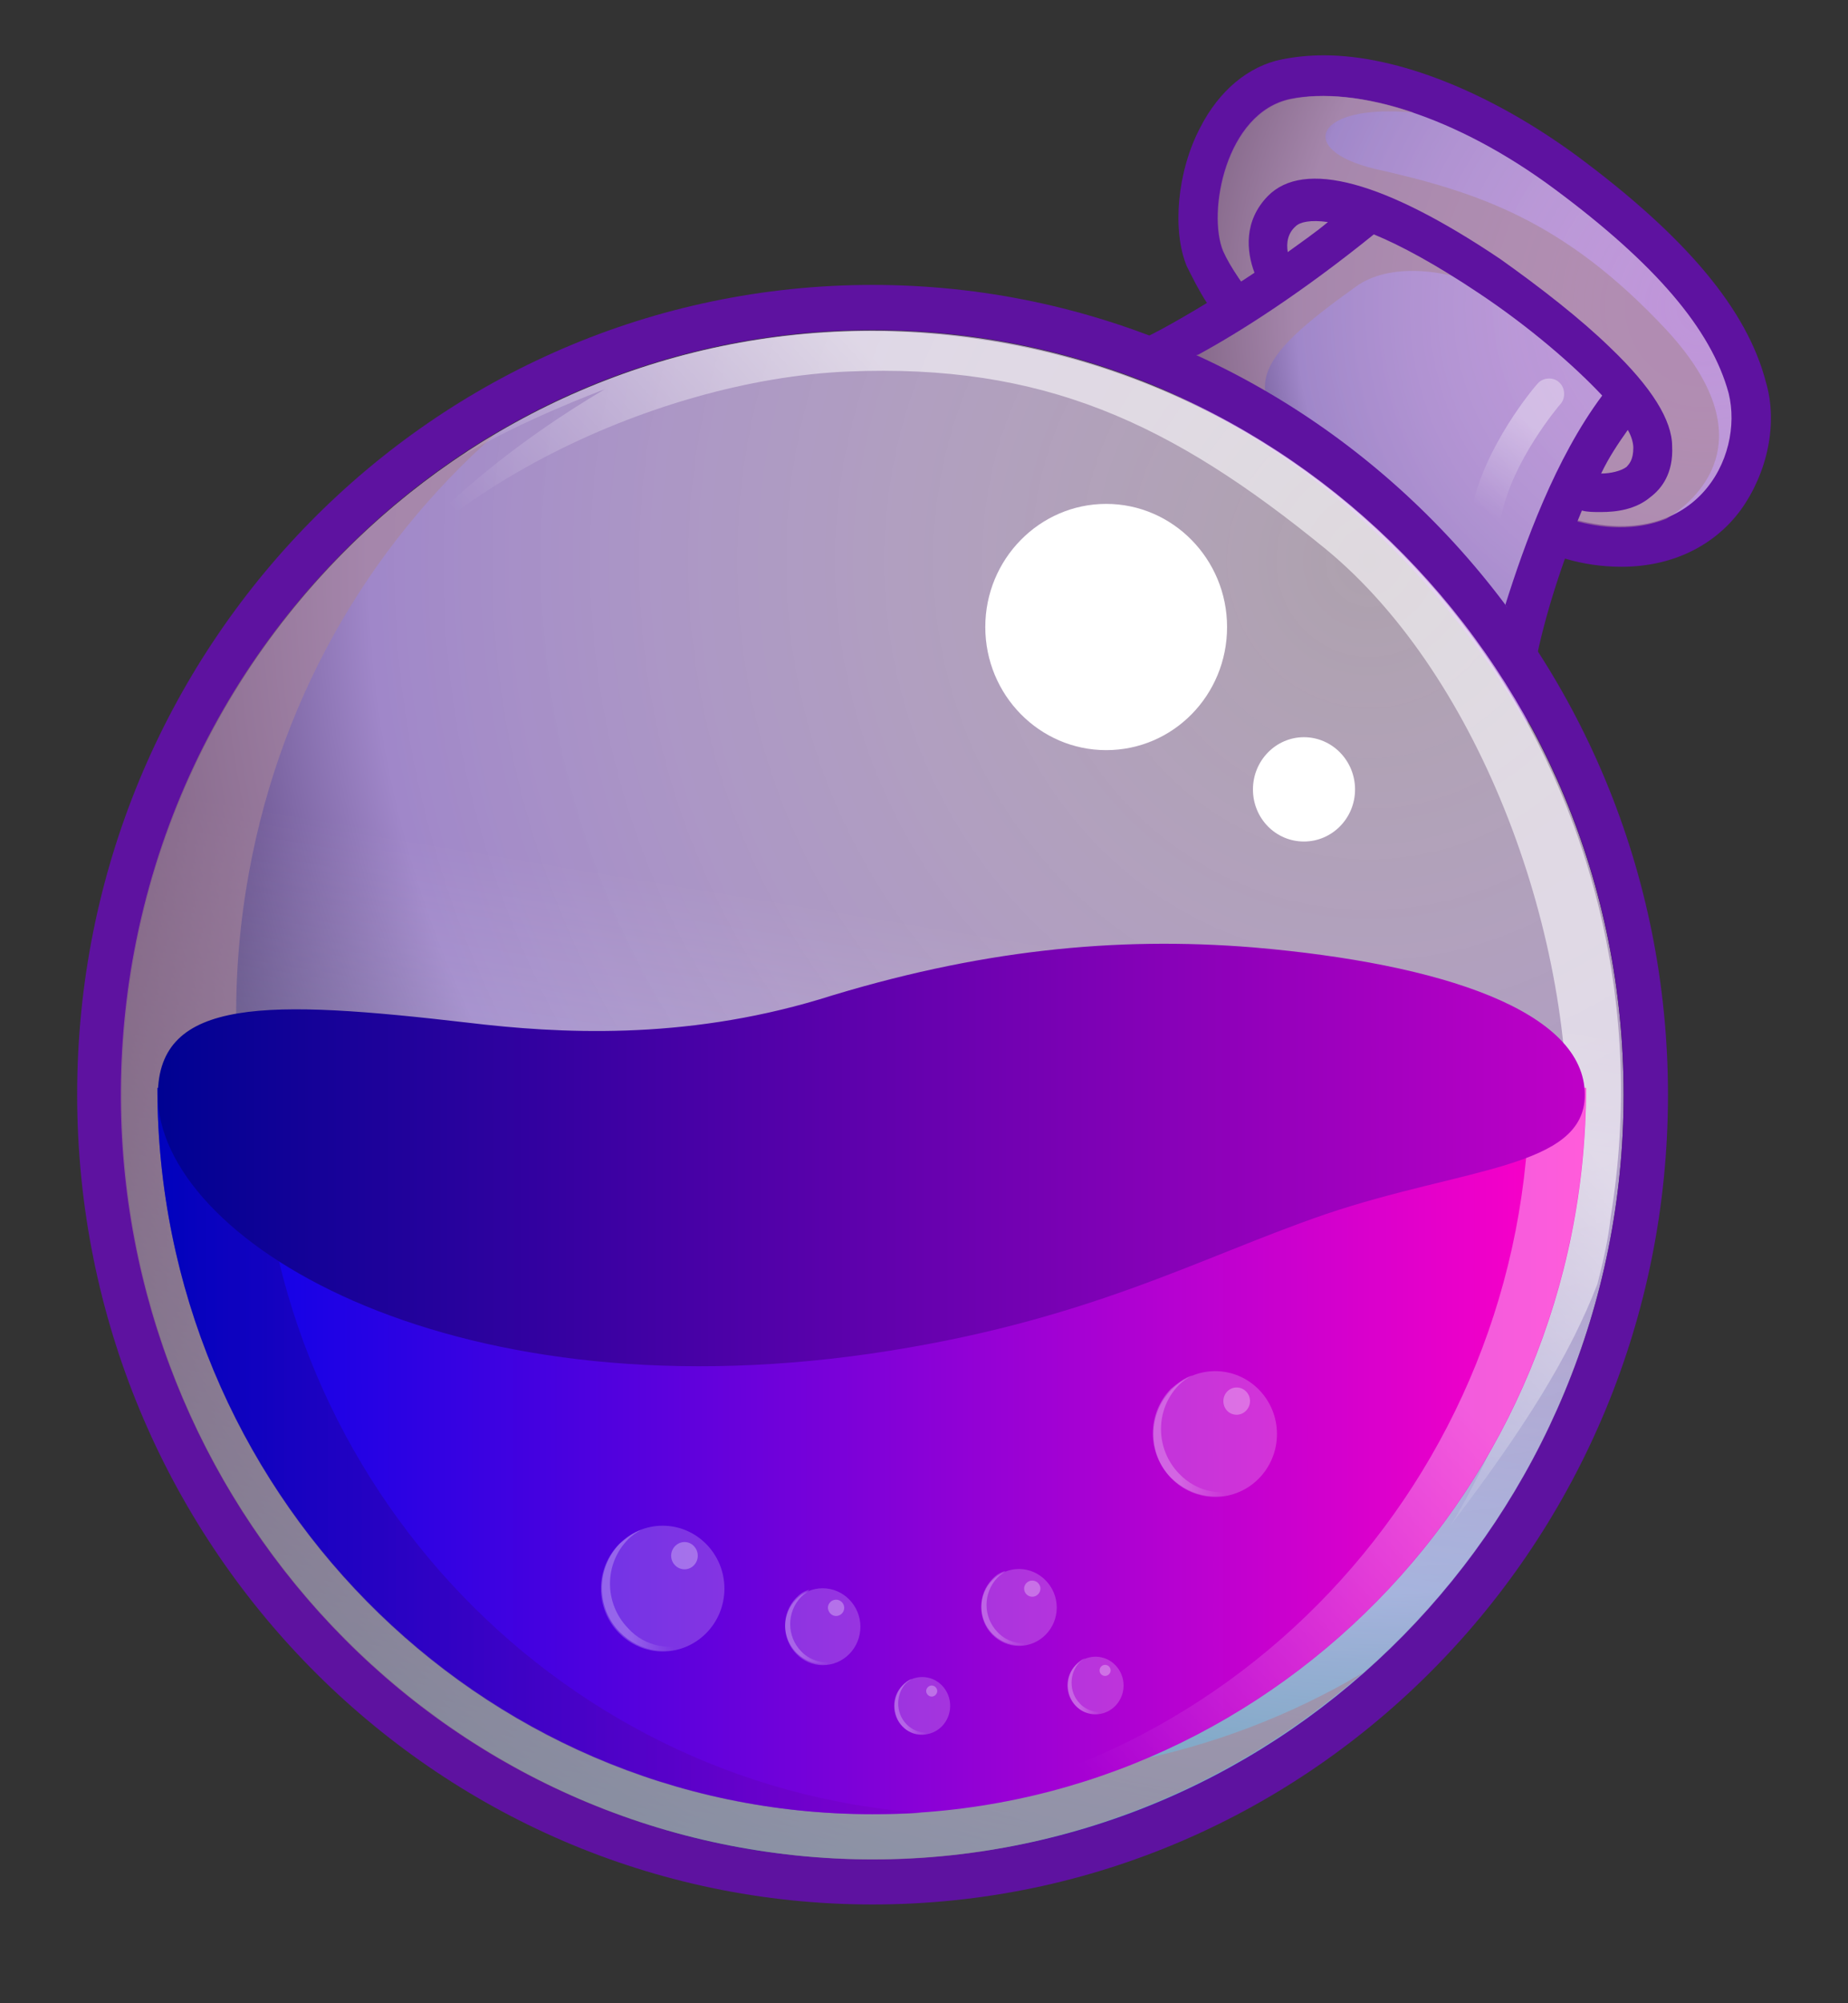
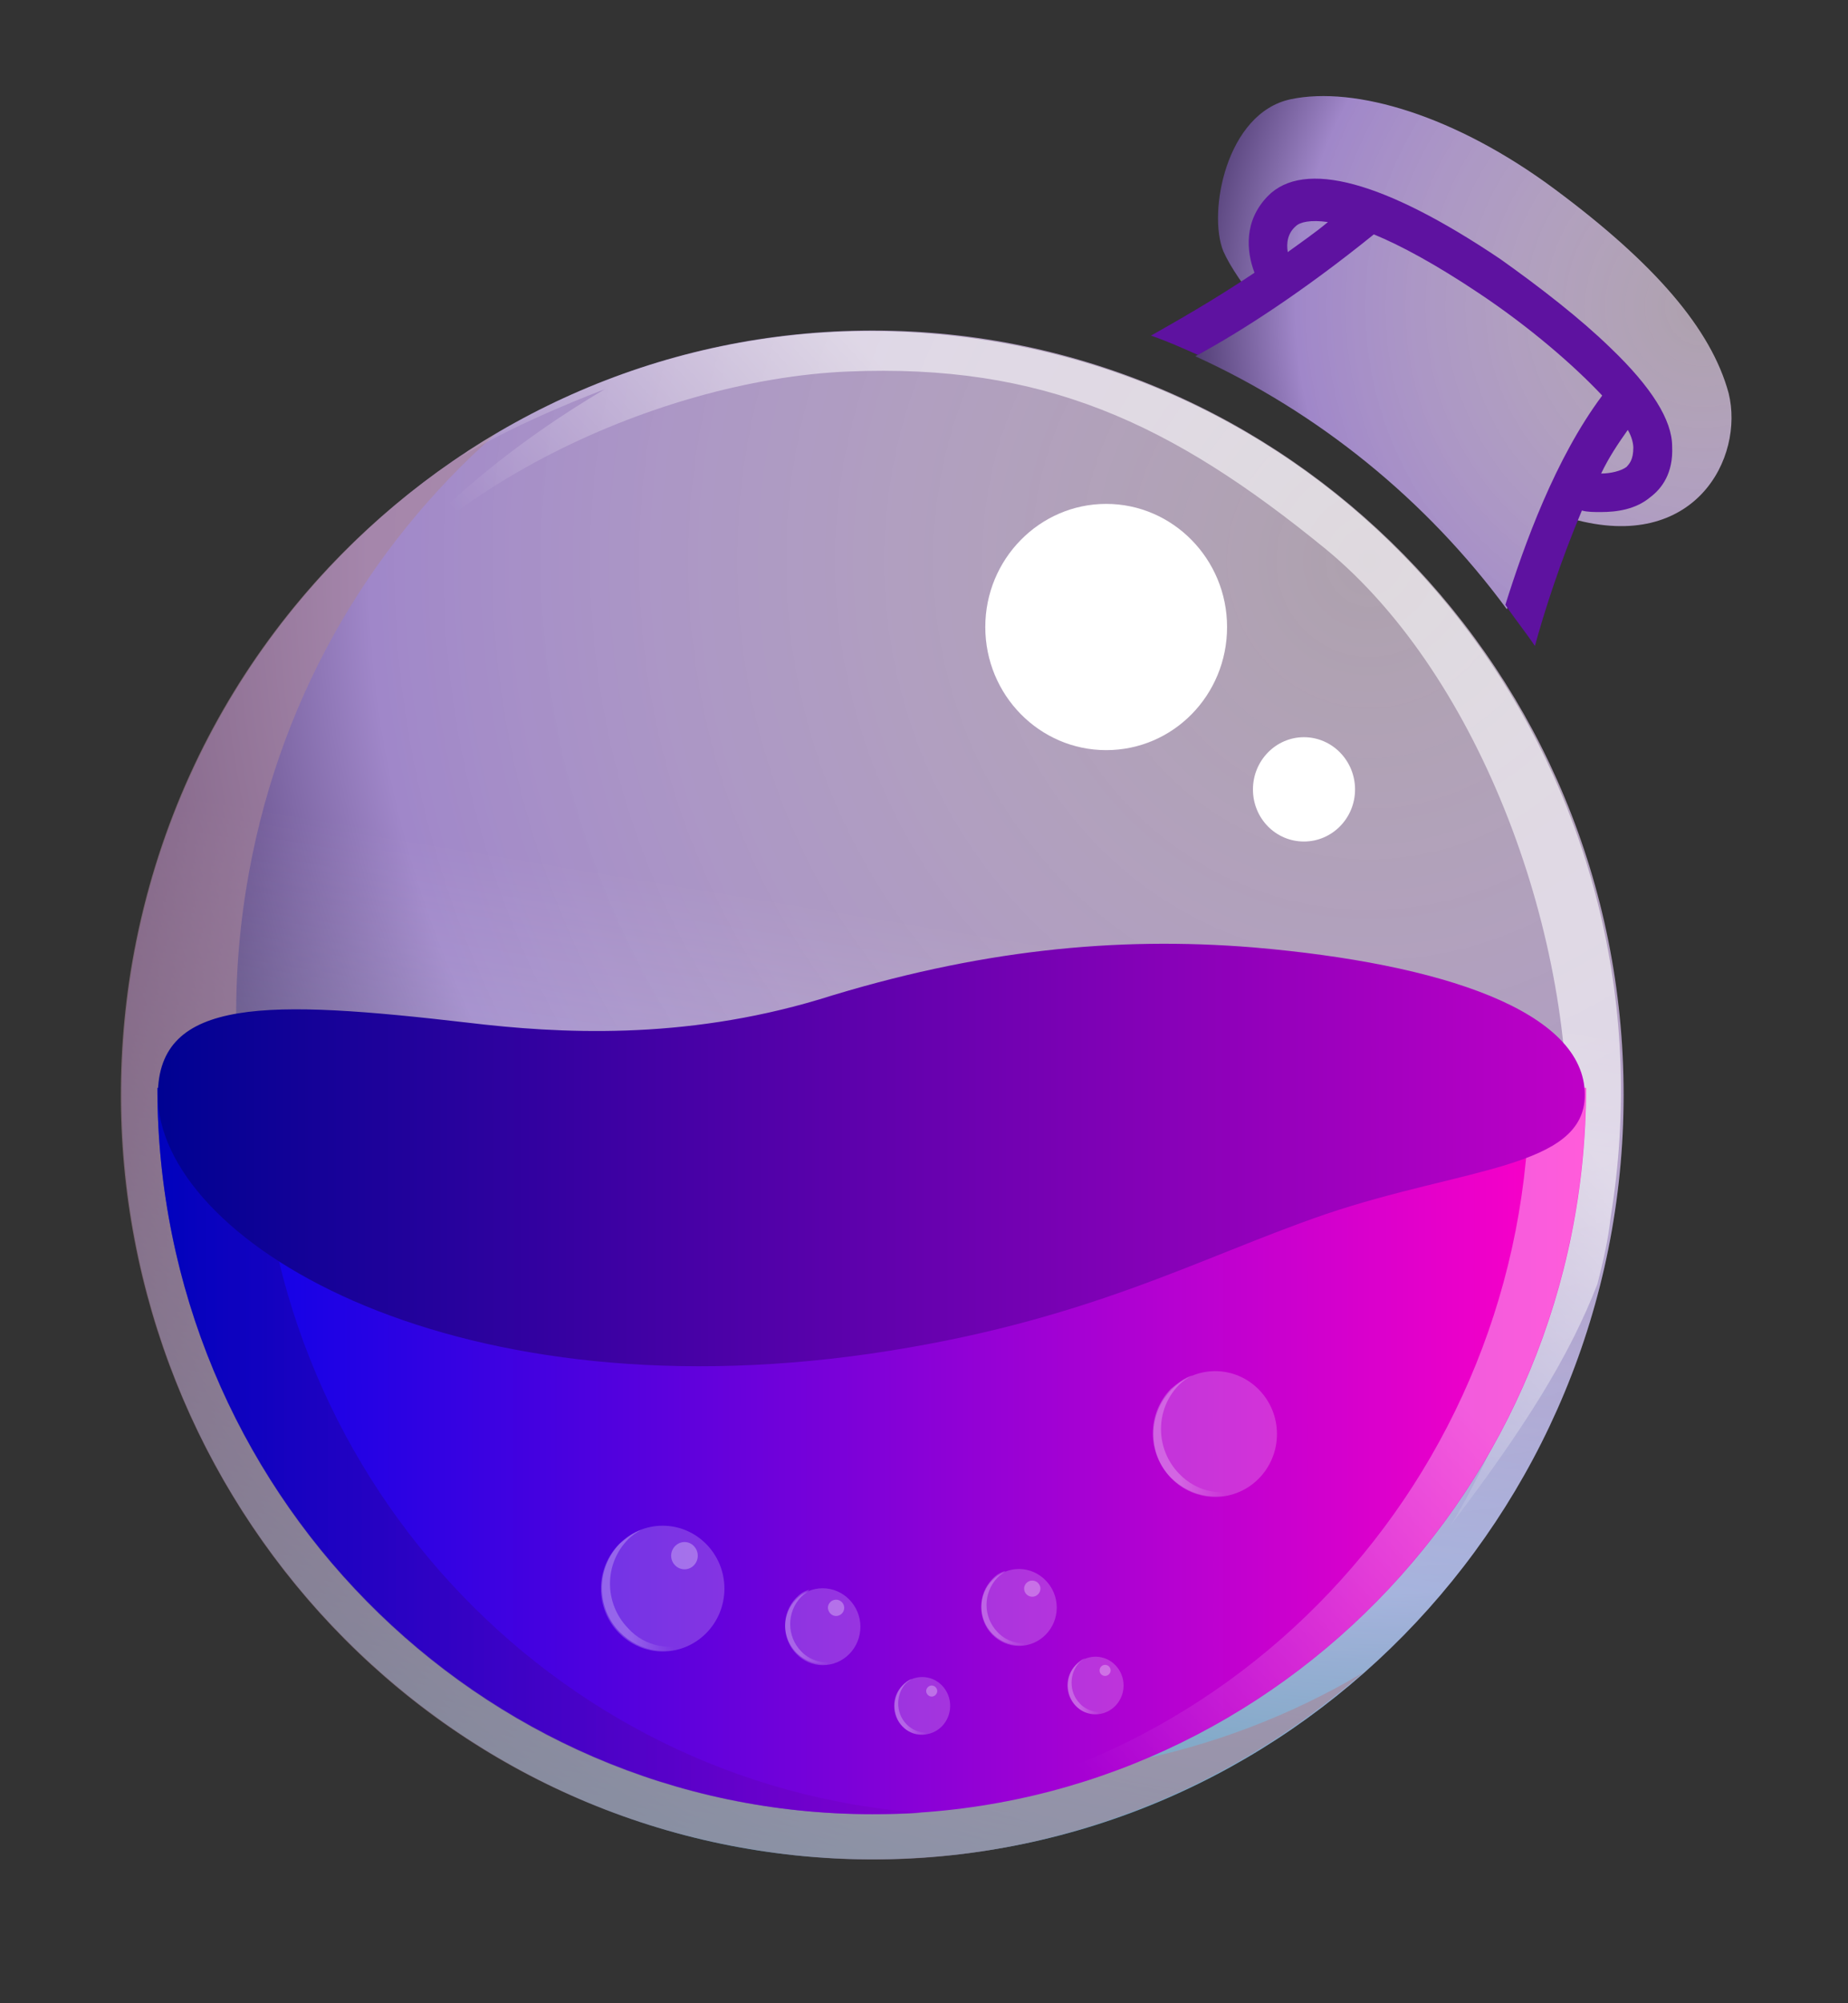
<svg xmlns="http://www.w3.org/2000/svg" width="12" height="13" viewBox="0 0 12 13" fill="none">
  <rect x="0" y="0" width="12" height="13" fill="#333333" stroke="none" />
  <g clip-path="url(#clip0_1370_34421)">
-     <path d="M11.467 2.48C11.345 2.01 10.951 1.54 10.246 1.016C9.679 0.599 9.077 0.359 8.597 0.359C8.501 0.359 8.414 0.368 8.326 0.385C8.107 0.428 7.915 0.589 7.793 0.829C7.644 1.112 7.61 1.494 7.706 1.727C7.742 1.799 7.786 1.888 7.838 1.967C7.375 2.25 7.114 2.332 7.08 2.339C8.285 2.747 9.288 3.599 9.917 4.708L9.926 4.602C9.953 4.309 10.039 3.971 10.162 3.625C10.284 3.661 10.406 3.678 10.529 3.678C10.853 3.678 11.131 3.546 11.306 3.306C11.477 3.066 11.546 2.747 11.467 2.48Z" fill="#5E12A0" />
    <path d="M10.212 3.368C11.007 3.589 11.328 2.97 11.225 2.552C11.112 2.135 10.745 1.71 10.099 1.23C9.454 0.75 8.799 0.556 8.381 0.644C7.961 0.733 7.841 1.381 7.944 1.631C7.987 1.729 8.083 1.871 8.215 2.029C8.05 2.144 7.891 2.233 7.762 2.312C8.563 2.677 9.262 3.244 9.785 3.954C9.845 3.714 9.934 3.5 10.013 3.316C10.073 3.323 10.143 3.342 10.212 3.368Z" fill="url(#paint0_radial_1370_34421)" />
    <path d="M5.666 12.066C8.359 12.066 10.543 9.844 10.543 7.105C10.543 4.367 8.359 2.145 5.666 2.145C2.974 2.145 0.79 4.367 0.79 7.105C0.79 9.844 2.971 12.066 5.666 12.066Z" fill="url(#paint1_radial_1370_34421)" />
-     <path opacity="0.6" d="M10.822 2.142C10.159 1.432 9.6 1.247 8.928 1.096C8.405 0.971 8.544 0.669 9.18 0.731C8.875 0.625 8.587 0.599 8.378 0.642C7.958 0.731 7.838 1.379 7.942 1.629C7.985 1.727 8.081 1.869 8.213 2.027C7.978 2.188 7.776 2.303 7.61 2.392C7.69 2.428 7.786 2.471 7.898 2.533C8.196 2.694 8.518 2.961 8.518 2.961C8.028 2.533 8.134 2.339 8.806 1.859C9.014 1.708 9.398 1.727 9.756 1.912C10.114 2.097 10.534 2.569 10.534 2.569L10.133 3.349C10.159 3.359 10.186 3.366 10.212 3.376C10.464 3.448 10.666 3.429 10.822 3.366C11.006 3.253 11.486 2.862 10.822 2.142Z" fill="#A98698" />
    <path d="M8.921 1.521C9.096 1.593 9.322 1.715 9.602 1.902C9.934 2.123 10.222 2.373 10.404 2.567C10.099 2.975 9.898 3.534 9.775 3.925C9.835 4.014 9.907 4.103 9.967 4.192C10.027 3.971 10.133 3.642 10.272 3.313C10.308 3.323 10.351 3.323 10.394 3.323C10.5 3.323 10.622 3.306 10.718 3.225C10.788 3.172 10.867 3.073 10.858 2.896C10.858 2.728 10.726 2.514 10.457 2.257C10.265 2.07 10.003 1.866 9.742 1.681C8.99 1.175 8.467 1.033 8.232 1.273C8.076 1.434 8.093 1.629 8.146 1.77C7.867 1.957 7.63 2.089 7.474 2.178C7.579 2.214 7.675 2.257 7.778 2.303C8.057 2.152 8.458 1.895 8.921 1.521ZM10.57 2.79C10.596 2.833 10.606 2.879 10.606 2.905C10.606 2.985 10.579 3.011 10.562 3.03C10.526 3.057 10.457 3.073 10.397 3.073C10.447 2.968 10.507 2.879 10.57 2.79ZM8.414 1.468C8.441 1.441 8.51 1.425 8.623 1.441C8.537 1.513 8.448 1.573 8.362 1.636C8.352 1.576 8.362 1.513 8.414 1.468Z" fill="#5E12A0" />
-     <path d="M5.666 1.849C2.813 1.849 0.501 4.201 0.501 7.103C0.501 10.005 2.813 12.359 5.666 12.359C8.52 12.359 10.831 10.007 10.831 7.105C10.831 4.204 8.51 1.849 5.666 1.849ZM5.666 12.066C2.971 12.066 0.789 9.846 0.789 7.105C0.789 4.365 2.969 2.142 5.666 2.142C8.361 2.142 10.543 4.362 10.543 7.103C10.543 9.844 8.352 12.066 5.666 12.066Z" fill="#5E12A0" />
    <path opacity="0.6" d="M5.666 12.066C8.359 12.066 10.543 9.844 10.543 7.105C10.543 4.367 8.359 2.145 5.666 2.145C2.974 2.145 0.79 4.367 0.79 7.105C0.79 9.844 2.971 12.066 5.666 12.066Z" fill="url(#paint2_linear_1370_34421)" />
    <path opacity="0.6" d="M5.63 11.461C2.969 11.027 1.164 8.478 1.598 5.771C1.79 4.573 2.383 3.551 3.221 2.814C1.999 3.534 1.092 4.784 0.847 6.311C0.42 9.018 2.225 11.564 4.879 12.001C6.362 12.251 7.793 11.78 8.849 10.856C7.918 11.408 6.782 11.648 5.63 11.461Z" fill="#A98698" />
    <path opacity="0.6" d="M6.442 2.214C5.211 2.01 4.015 2.293 3.039 2.924C3.022 2.941 3.003 2.96 3.003 2.96C3.377 2.73 3.927 2.526 3.927 2.526C2.513 3.361 2.076 4.309 2.076 4.309C2.626 3.227 4.241 2.464 5.506 2.411C6.771 2.358 7.601 2.74 8.611 3.565C9.624 4.4 10.234 6.104 10.174 7.453C10.121 8.802 9.423 9.894 9.423 9.894C9.903 9.263 10.191 8.802 10.373 8.332C10.409 8.19 10.443 8.048 10.459 7.897C10.901 5.197 9.103 2.648 6.442 2.214Z" fill="url(#paint3_linear_1370_34421)" />
    <path d="M10.299 7.06C10.299 9.661 8.222 11.773 5.664 11.773C3.106 11.773 1.022 9.661 1.022 7.06H10.299Z" fill="url(#paint4_linear_1370_34421)" />
    <g opacity="0.6">
      <path opacity="0.6" d="M9.931 7.06C9.931 9.599 7.958 11.675 5.481 11.773C5.541 11.773 5.604 11.773 5.664 11.773C8.22 11.773 10.298 9.661 10.298 7.06H9.931Z" fill="url(#paint5_linear_1370_34421)" />
    </g>
    <g opacity="0.7">
      <path opacity="0.7" d="M1.678 7.06H1.022C1.022 9.661 3.098 11.773 5.657 11.773C5.77 11.773 5.875 11.773 5.981 11.764C3.581 11.586 1.678 9.546 1.678 7.06Z" fill="url(#paint6_linear_1370_34421)" />
    </g>
    <path d="M10.291 7.105C10.291 6.563 9.367 6.253 8.136 6.148C7.246 6.076 6.348 6.164 5.319 6.486C4.428 6.752 3.627 6.707 3.041 6.637C1.74 6.486 1.025 6.469 1.025 7.108C1.025 8.032 2.875 9.184 5.65 8.785C7.054 8.581 7.778 8.164 8.606 7.88C9.504 7.576 10.291 7.583 10.291 7.105Z" fill="url(#paint7_linear_1370_34421)" />
    <path d="M7.183 4.868C7.618 4.868 7.968 4.511 7.968 4.069C7.968 3.628 7.615 3.27 7.183 3.27C6.751 3.27 6.398 3.628 6.398 4.069C6.398 4.511 6.751 4.868 7.183 4.868Z" fill="white" />
    <path d="M8.467 5.461C8.65 5.461 8.799 5.31 8.799 5.123C8.799 4.936 8.65 4.784 8.467 4.784C8.285 4.784 8.136 4.936 8.136 5.123C8.136 5.31 8.283 5.461 8.467 5.461Z" fill="white" />
    <g opacity="0.6">
-       <path opacity="0.6" d="M9.653 3.431C9.643 3.431 9.636 3.431 9.636 3.431C9.583 3.421 9.549 3.368 9.557 3.306C9.636 2.898 9.967 2.507 9.984 2.49C10.02 2.447 10.089 2.447 10.123 2.48C10.166 2.516 10.166 2.586 10.133 2.622C10.123 2.632 9.818 2.994 9.749 3.349C9.739 3.404 9.696 3.431 9.653 3.431Z" fill="url(#paint8_linear_1370_34421)" />
-     </g>
+       </g>
    <path opacity="0.2" d="M5.342 10.806C5.477 10.806 5.587 10.696 5.587 10.556C5.587 10.42 5.477 10.307 5.342 10.307C5.208 10.307 5.098 10.417 5.098 10.556C5.1 10.693 5.208 10.806 5.342 10.806Z" fill="white" />
    <g opacity="0.4">
      <path opacity="0.6" d="M5.203 10.717C5.107 10.619 5.107 10.46 5.203 10.362C5.22 10.345 5.239 10.336 5.256 10.316C5.22 10.326 5.196 10.343 5.17 10.369C5.074 10.468 5.074 10.626 5.17 10.724C5.249 10.804 5.371 10.823 5.467 10.768C5.378 10.806 5.273 10.789 5.203 10.717Z" fill="url(#paint9_linear_1370_34421)" />
    </g>
    <path opacity="0.3" d="M5.429 10.487C5.458 10.487 5.482 10.463 5.482 10.434C5.482 10.405 5.458 10.381 5.429 10.381C5.4 10.381 5.376 10.405 5.376 10.434C5.378 10.463 5.4 10.487 5.429 10.487Z" fill="white" />
    <path opacity="0.2" d="M6.617 10.681C6.751 10.681 6.862 10.571 6.862 10.432C6.862 10.295 6.751 10.182 6.617 10.182C6.482 10.182 6.372 10.293 6.372 10.432C6.372 10.571 6.482 10.681 6.617 10.681Z" fill="white" />
    <g opacity="0.4">
      <path opacity="0.6" d="M6.478 10.592C6.382 10.494 6.382 10.336 6.478 10.237C6.494 10.22 6.514 10.211 6.53 10.194C6.494 10.204 6.47 10.22 6.444 10.247C6.348 10.345 6.348 10.504 6.444 10.602C6.523 10.681 6.646 10.7 6.742 10.645C6.65 10.681 6.547 10.665 6.478 10.592Z" fill="url(#paint10_linear_1370_34421)" />
    </g>
    <path opacity="0.3" d="M6.703 10.362C6.732 10.362 6.756 10.338 6.756 10.309C6.756 10.281 6.732 10.257 6.703 10.257C6.674 10.257 6.65 10.281 6.65 10.309C6.65 10.338 6.674 10.362 6.703 10.362Z" fill="white" />
    <path opacity="0.2" d="M5.988 11.257C6.089 11.257 6.17 11.173 6.17 11.07C6.17 10.967 6.089 10.883 5.988 10.883C5.887 10.883 5.806 10.967 5.806 11.07C5.806 11.176 5.887 11.257 5.988 11.257Z" fill="white" />
    <g opacity="0.4">
      <path opacity="0.6" d="M5.885 11.188C5.815 11.116 5.815 10.993 5.885 10.921C5.894 10.912 5.911 10.904 5.921 10.895C5.894 10.904 5.878 10.921 5.861 10.938C5.791 11.01 5.791 11.132 5.861 11.204C5.921 11.267 6.01 11.276 6.089 11.231C6.014 11.26 5.935 11.24 5.885 11.188Z" fill="url(#paint11_linear_1370_34421)" />
    </g>
    <path opacity="0.3" d="M6.05 11.01C6.069 11.01 6.086 10.993 6.086 10.974C6.086 10.955 6.069 10.938 6.05 10.938C6.031 10.938 6.014 10.955 6.014 10.974C6.014 10.993 6.031 11.01 6.05 11.01Z" fill="white" />
    <path opacity="0.2" d="M7.114 11.125C7.214 11.125 7.296 11.041 7.296 10.938C7.296 10.835 7.214 10.751 7.114 10.751C7.013 10.751 6.931 10.835 6.931 10.938C6.931 11.041 7.013 11.125 7.114 11.125Z" fill="white" />
    <g opacity="0.4">
      <path opacity="0.6" d="M7.01 11.053C6.941 10.981 6.941 10.859 7.01 10.787C7.02 10.777 7.037 10.77 7.046 10.761C7.02 10.77 7.003 10.787 6.986 10.804C6.917 10.876 6.917 10.998 6.986 11.07C7.046 11.133 7.135 11.142 7.214 11.097C7.14 11.125 7.061 11.108 7.01 11.053Z" fill="url(#paint12_linear_1370_34421)" />
    </g>
    <path opacity="0.3" d="M7.176 10.876C7.195 10.876 7.212 10.859 7.212 10.84C7.212 10.82 7.195 10.804 7.176 10.804C7.157 10.804 7.14 10.82 7.14 10.84C7.14 10.861 7.157 10.876 7.176 10.876Z" fill="white" />
    <path opacity="0.2" d="M4.303 10.717C4.524 10.717 4.704 10.535 4.704 10.309C4.704 10.084 4.524 9.901 4.303 9.901C4.082 9.901 3.902 10.084 3.902 10.309C3.902 10.535 4.082 10.717 4.303 10.717Z" fill="white" />
    <g opacity="0.4">
      <path opacity="0.6" d="M4.078 10.566C3.922 10.405 3.922 10.149 4.078 9.99C4.104 9.964 4.13 9.947 4.164 9.928C4.111 9.945 4.068 9.981 4.025 10.017C3.869 10.177 3.869 10.434 4.025 10.592C4.157 10.725 4.356 10.753 4.514 10.655C4.366 10.717 4.19 10.691 4.078 10.566Z" fill="url(#paint13_linear_1370_34421)" />
    </g>
    <path opacity="0.3" d="M4.445 10.184C4.493 10.184 4.531 10.144 4.531 10.096C4.531 10.048 4.493 10.007 4.445 10.007C4.397 10.007 4.358 10.048 4.358 10.096C4.358 10.144 4.397 10.184 4.445 10.184Z" fill="white" />
    <path opacity="0.2" d="M7.891 9.714C8.112 9.714 8.292 9.532 8.292 9.306C8.292 9.081 8.112 8.898 7.891 8.898C7.67 8.898 7.49 9.081 7.49 9.306C7.49 9.532 7.668 9.714 7.891 9.714Z" fill="white" />
    <g opacity="0.4">
      <path opacity="0.6" d="M7.656 9.563C7.5 9.402 7.5 9.145 7.656 8.987C7.683 8.961 7.709 8.944 7.743 8.925C7.69 8.941 7.647 8.977 7.603 9.013C7.447 9.174 7.447 9.431 7.603 9.589C7.735 9.721 7.935 9.75 8.093 9.652C7.944 9.714 7.776 9.688 7.656 9.563Z" fill="url(#paint14_linear_1370_34421)" />
    </g>
-     <path opacity="0.3" d="M8.03 9.181C8.078 9.181 8.117 9.14 8.117 9.092C8.117 9.044 8.078 9.004 8.03 9.004C7.982 9.004 7.944 9.044 7.944 9.092C7.944 9.143 7.982 9.181 8.03 9.181Z" fill="white" />
  </g>
  <defs>
    <radialGradient id="paint0_radial_1370_34421" cx="0" cy="0" r="1" gradientUnits="userSpaceOnUse" gradientTransform="translate(11.065 1.992) scale(3.9 3.967)">
      <stop stop-color="#FFEAFF" stop-opacity="0.6" />
      <stop offset="0.681" stop-color="#A087C9" />
      <stop offset="1" stop-color="#10002F" />
    </radialGradient>
    <radialGradient id="paint1_radial_1370_34421" cx="0" cy="0" r="1" gradientUnits="userSpaceOnUse" gradientTransform="translate(8.895 3.684) scale(9.541 9.706)">
      <stop stop-color="#FFEAFF" stop-opacity="0.6" />
      <stop offset="0.681" stop-color="#A087C9" />
      <stop offset="1" stop-color="#10002F" />
    </radialGradient>
    <linearGradient id="paint2_linear_1370_34421" x1="4.859" y1="11.999" x2="6.472" y2="2.211" gradientUnits="userSpaceOnUse">
      <stop stop-color="#81FFFF" />
      <stop offset="0.62" stop-color="white" stop-opacity="0" />
    </linearGradient>
    <linearGradient id="paint3_linear_1370_34421" x1="9.145" y1="3.781" x2="5.049" y2="7.476" gradientUnits="userSpaceOnUse">
      <stop offset="0.289" stop-color="white" />
      <stop offset="0.78" stop-color="white" stop-opacity="0" />
    </linearGradient>
    <linearGradient id="paint4_linear_1370_34421" x1="1.024" y1="9.416" x2="10.299" y2="9.416" gradientUnits="userSpaceOnUse">
      <stop stop-color="#0002E9" />
      <stop offset="0.995" stop-color="#FF00C7" />
    </linearGradient>
    <linearGradient id="paint5_linear_1370_34421" x1="10.76" y1="7.5" x2="5.633" y2="12.262" gradientUnits="userSpaceOnUse">
      <stop offset="0.289" stop-color="white" />
      <stop offset="0.78" stop-color="white" stop-opacity="0" />
    </linearGradient>
    <linearGradient id="paint6_linear_1370_34421" x1="1.024" y1="9.416" x2="5.98" y2="9.416" gradientUnits="userSpaceOnUse">
      <stop stop-color="#000292" />
      <stop offset="0.995" stop-color="#7D00C7" />
    </linearGradient>
    <linearGradient id="paint7_linear_1370_34421" x1="1.034" y1="7.493" x2="10.29" y2="7.493" gradientUnits="userSpaceOnUse">
      <stop stop-color="#000292" />
      <stop offset="0.995" stop-color="#BE00C7" />
    </linearGradient>
    <linearGradient id="paint8_linear_1370_34421" x1="10.15" y1="2.453" x2="9.468" y2="3.542" gradientUnits="userSpaceOnUse">
      <stop offset="0.289" stop-color="white" />
      <stop offset="0.78" stop-color="white" stop-opacity="0" />
    </linearGradient>
    <linearGradient id="paint9_linear_1370_34421" x1="5.096" y1="10.559" x2="5.465" y2="10.559" gradientUnits="userSpaceOnUse">
      <stop offset="0.289" stop-color="white" />
      <stop offset="0.78" stop-color="white" stop-opacity="0" />
    </linearGradient>
    <linearGradient id="paint10_linear_1370_34421" x1="6.369" y1="10.435" x2="6.738" y2="10.435" gradientUnits="userSpaceOnUse">
      <stop offset="0.289" stop-color="white" />
      <stop offset="0.78" stop-color="white" stop-opacity="0" />
    </linearGradient>
    <linearGradient id="paint11_linear_1370_34421" x1="5.804" y1="11.077" x2="6.081" y2="11.077" gradientUnits="userSpaceOnUse">
      <stop offset="0.289" stop-color="white" />
      <stop offset="0.78" stop-color="white" stop-opacity="0" />
    </linearGradient>
    <linearGradient id="paint12_linear_1370_34421" x1="6.926" y1="10.944" x2="7.203" y2="10.944" gradientUnits="userSpaceOnUse">
      <stop offset="0.289" stop-color="white" />
      <stop offset="0.78" stop-color="white" stop-opacity="0" />
    </linearGradient>
    <linearGradient id="paint13_linear_1370_34421" x1="3.903" y1="10.32" x2="4.506" y2="10.32" gradientUnits="userSpaceOnUse">
      <stop offset="0.289" stop-color="white" />
      <stop offset="0.78" stop-color="white" stop-opacity="0" />
    </linearGradient>
    <linearGradient id="paint14_linear_1370_34421" x1="7.484" y1="9.317" x2="8.087" y2="9.317" gradientUnits="userSpaceOnUse">
      <stop offset="0.289" stop-color="white" />
      <stop offset="0.78" stop-color="white" stop-opacity="0" />
    </linearGradient>
    <clipPath id="clip0_1370_34421">
      <rect width="12" height="12" fill="white" transform="translate(0 0.359)" />
    </clipPath>
  </defs>
</svg>